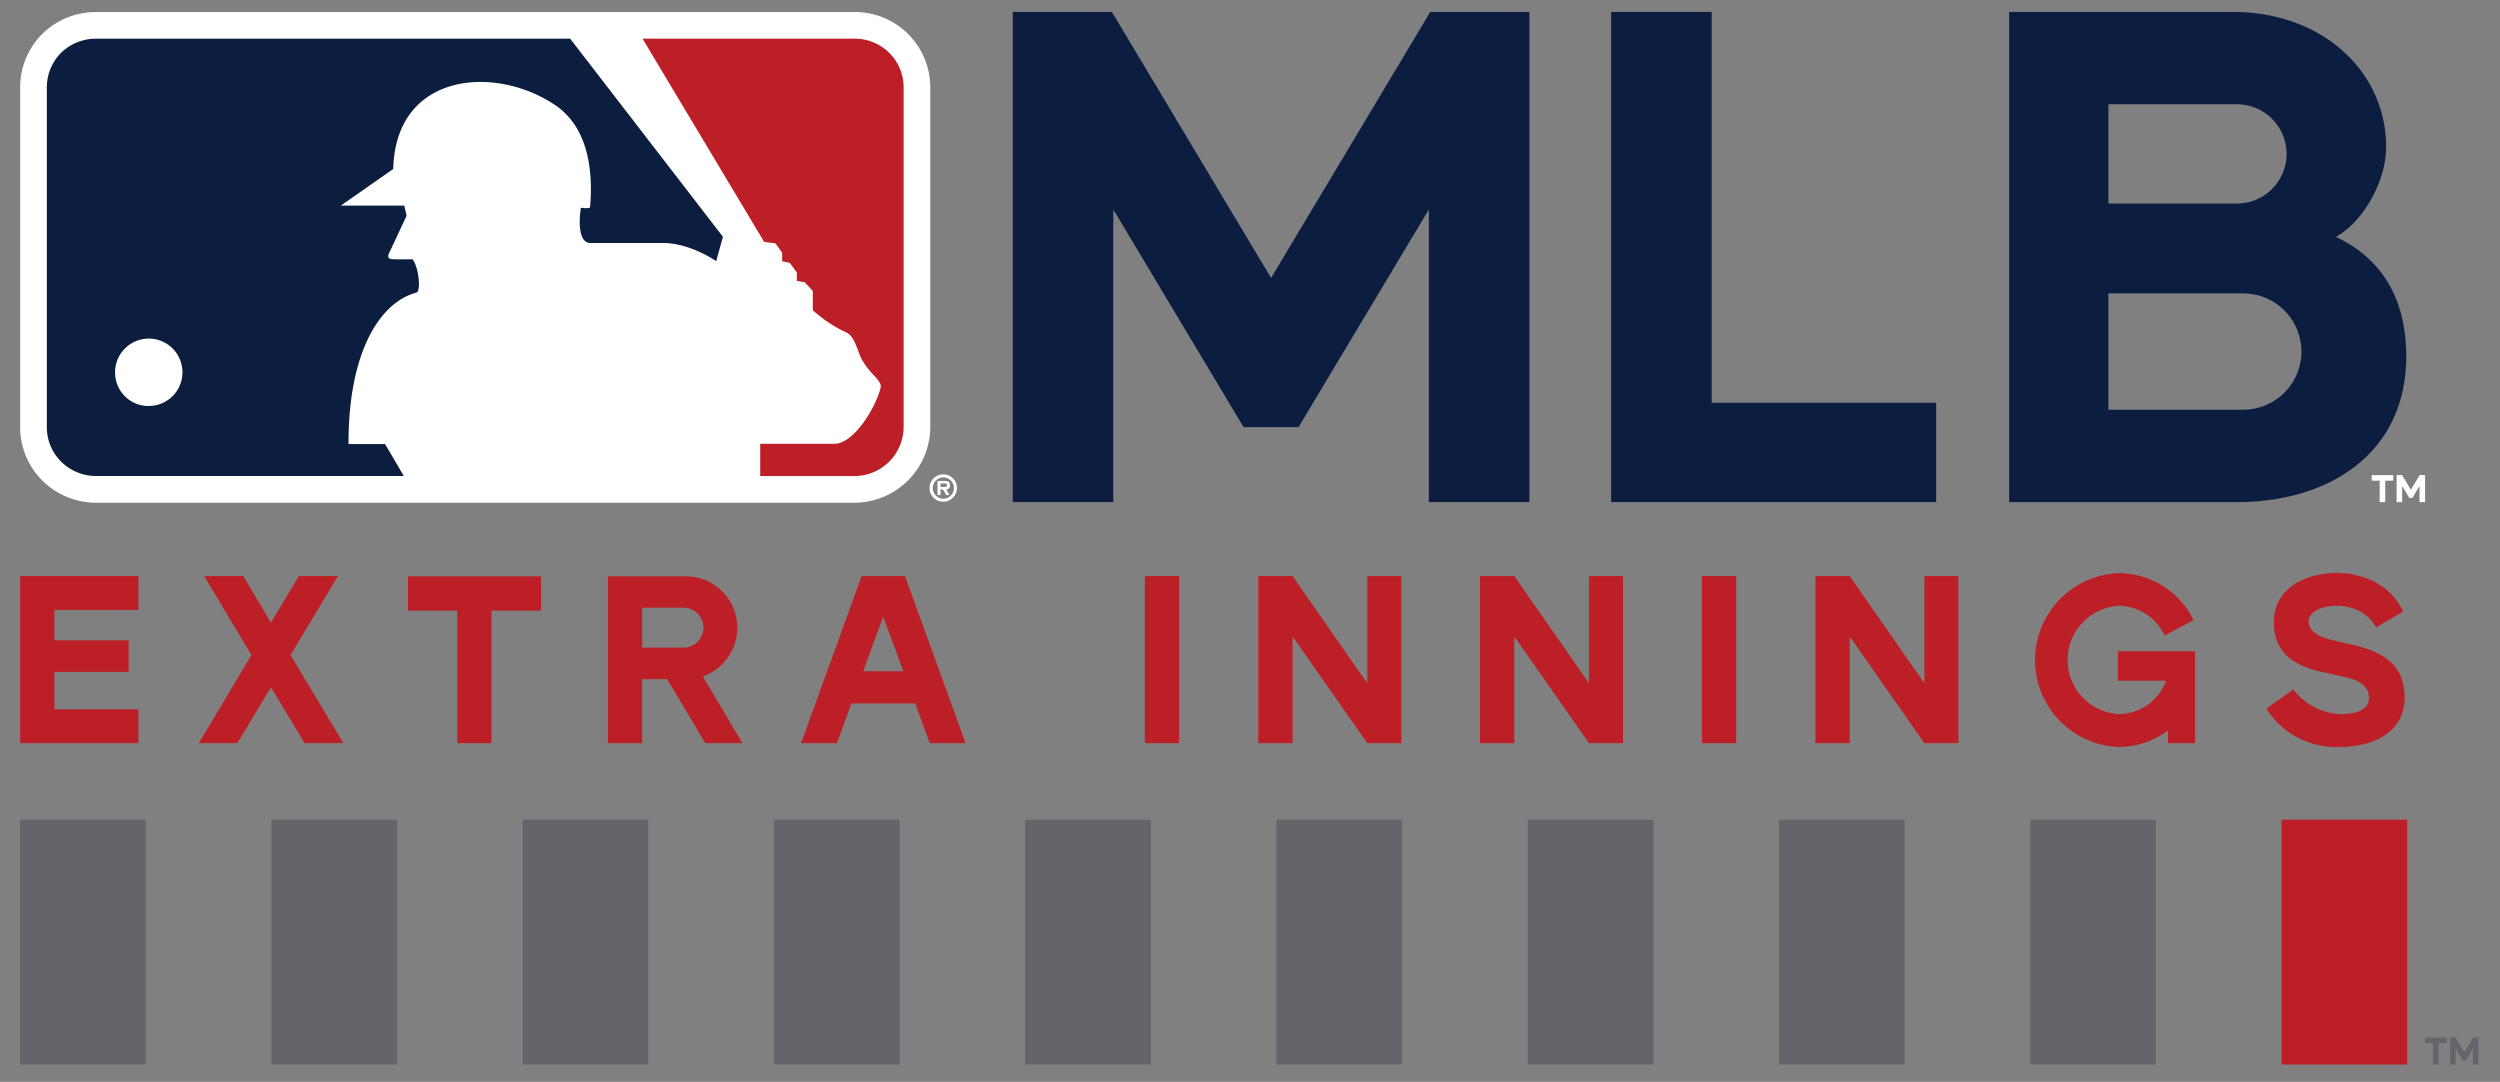
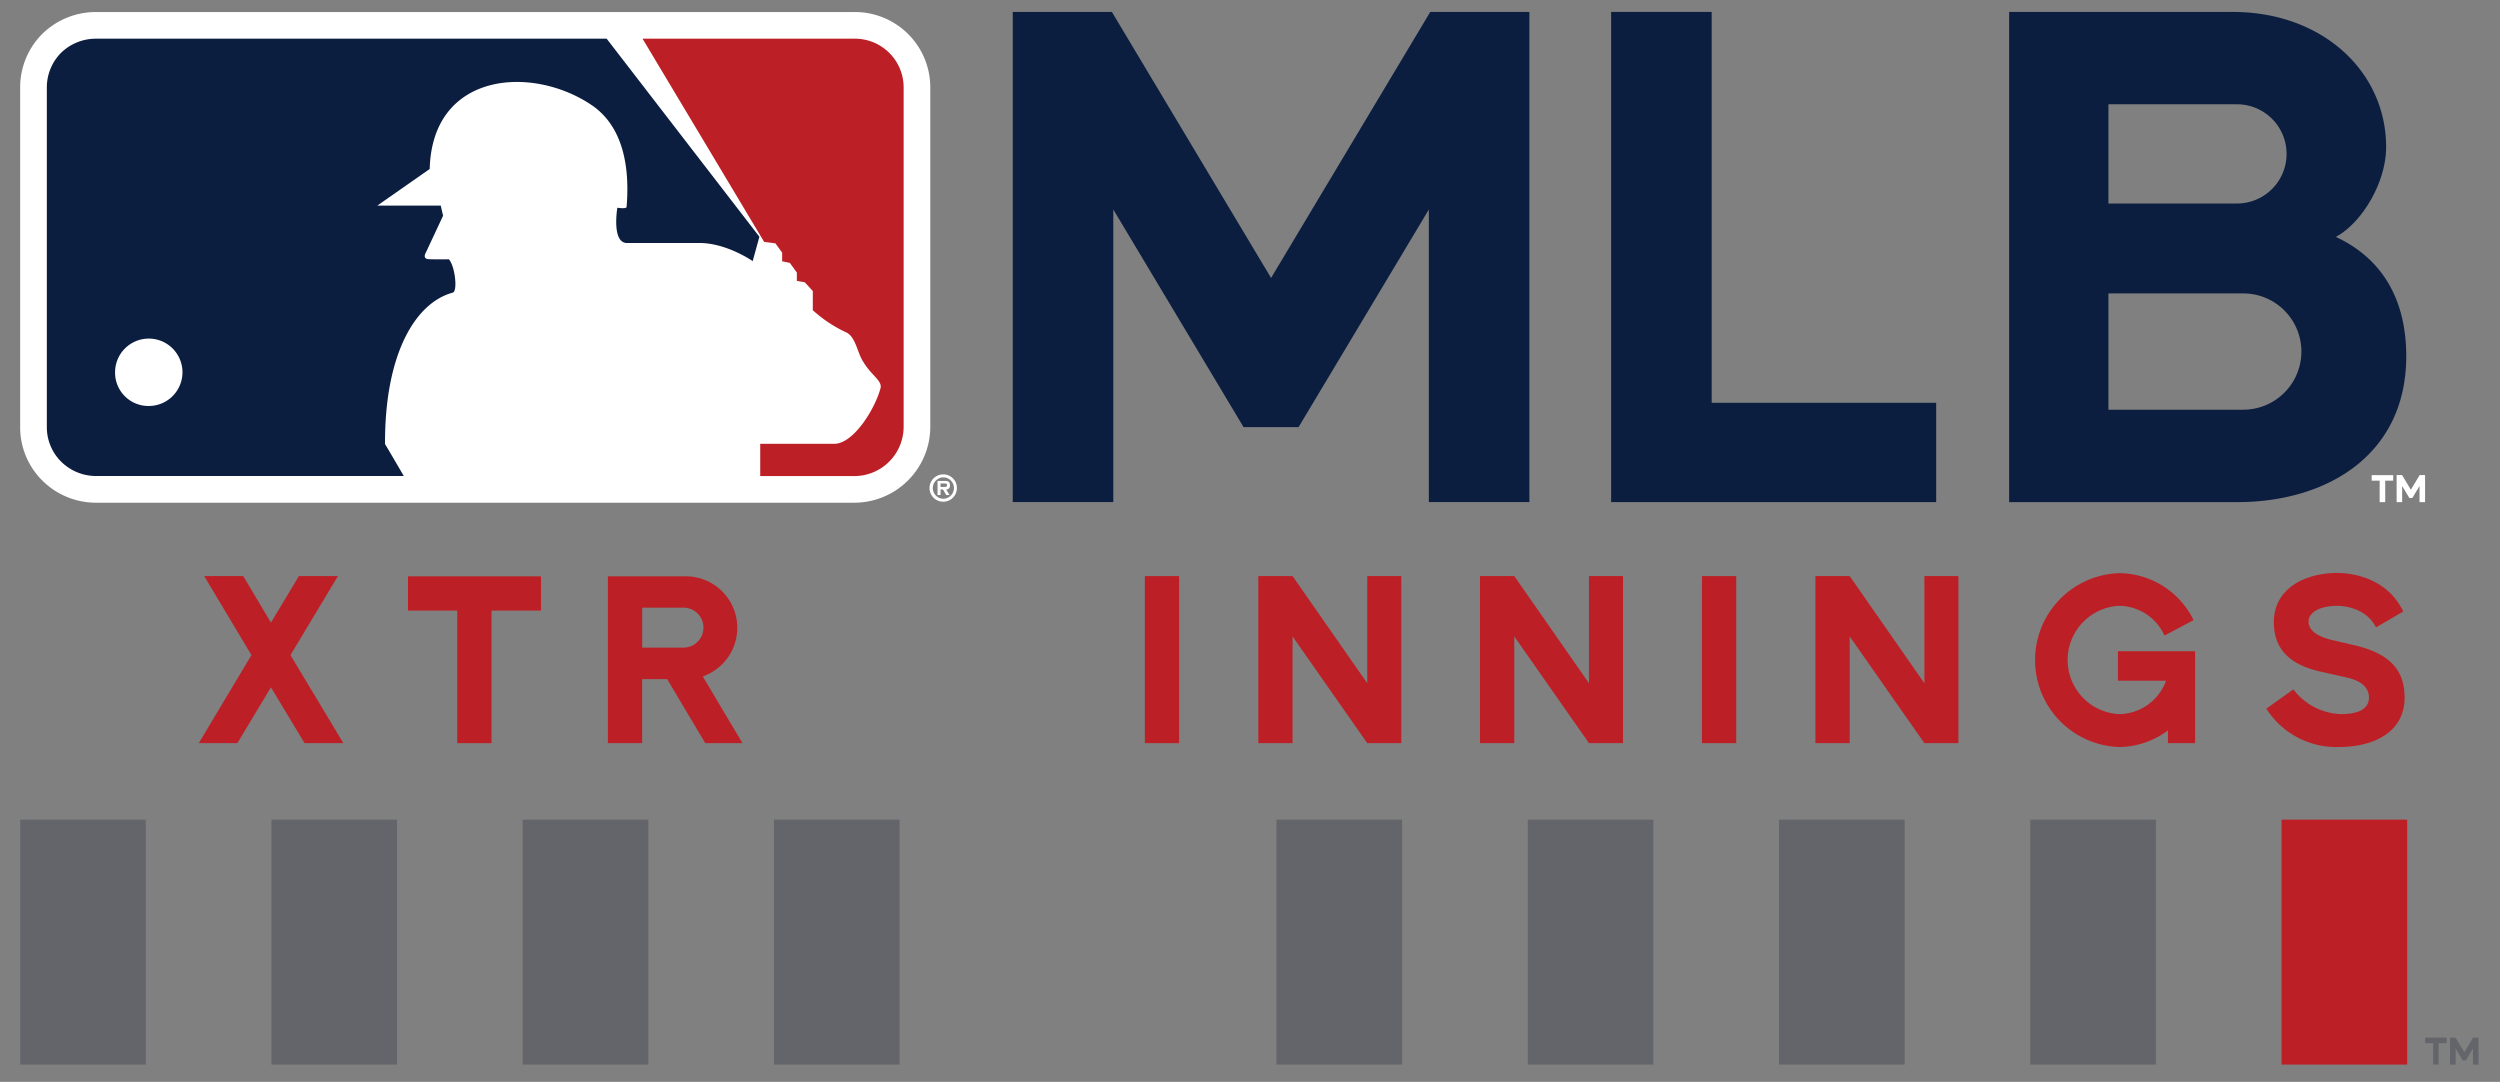
<svg xmlns="http://www.w3.org/2000/svg" width="370.098" height="160.16" viewBox="0 0 370.098 160.16">
  <rect x="0" y="0" width="370.098" height="160.16" fill="#808080" stroke="none" />
  <defs>
    <clipPath id="clip-path">
      <rect id="Rectangle_25" data-name="Rectangle 25" width="370.098" height="160.16" transform="translate(283.664 928.843)" fill="none" />
    </clipPath>
  </defs>
  <g id="Group_10" data-name="Group 10" transform="translate(-283.664 -928.843)">
    <g id="Group_9" data-name="Group 9">
      <g id="Group_8" data-name="Group 8" clip-path="url(#clip-path)">
-         <path id="Path_6" data-name="Path 6" d="M304.156,1019.135H291.724v4.5h10.988v4.671H291.724v5.544h12.433v5.007H286.648v-24.731h17.508Z" fill="#bc2026" />
        <path id="Path_7" data-name="Path 7" d="M313.895,1014.128h5.78l4.1,6.888,4.134-6.888h5.779l-7.022,11.694,7.828,13.036h-5.745l-4.973-8.265-4.973,8.265h-5.711l7.794-13.036Z" fill="#bc2026" />
        <path id="Path_8" data-name="Path 8" d="M363.754,1014.162v5.073h-7.326v19.624h-5.074v-19.624h-7.29v-5.073Z" fill="#bc2026" />
        <g id="Group_7" data-name="Group 7">
          <g id="Group_6" data-name="Group 6" clip-path="url(#clip-path)">
            <path id="Path_9" data-name="Path 9" d="M382.429,1029.382h-3.7v9.477h-5.074v-24.7h11.559a7.623,7.623,0,0,1,2.487,14.82l5.881,9.878h-5.512Zm2.419-4.669a2.957,2.957,0,0,0,0-5.914h-6.115v5.914Z" fill="#bc2026" />
-             <path id="Path_10" data-name="Path 10" d="M402.25,1038.858l8.971-24.729h6.418l8.972,24.729H421.3l-2.15-5.88h-9.443l-2.151,5.88Zm12.163-18.715-2.957,8.065H417.4Z" fill="#bc2026" />
            <rect id="Rectangle_12" data-name="Rectangle 12" width="5.074" height="24.731" transform="translate(453.145 1014.128)" fill="#bc2026" />
            <path id="Path_11" data-name="Path 11" d="M486.072,1038.859l-11.055-15.794v15.794h-5.074v-24.731h5.074l11.055,15.86v-15.86h5.039v24.731Z" fill="#bc2026" />
            <path id="Path_12" data-name="Path 12" d="M518.894,1038.859l-11.054-15.794v15.794h-5.075v-24.731h5.075l11.054,15.86v-15.86h5.04v24.731Z" fill="#bc2026" />
            <rect id="Rectangle_13" data-name="Rectangle 13" width="5.074" height="24.731" transform="translate(535.62 1014.128)" fill="#bc2026" />
            <path id="Path_13" data-name="Path 13" d="M568.549,1038.859l-11.055-15.794v15.794H552.42v-24.731h5.074l11.055,15.86v-15.86h5.038v24.731Z" fill="#bc2026" />
            <path id="Path_14" data-name="Path 14" d="M604.328,1029.618H597.2v-4.368h11.425v13.61H604.6v-1.883a12.183,12.183,0,0,1-7.258,2.452,12.877,12.877,0,0,1,0-25.737,12.358,12.358,0,0,1,11.055,6.955l-4.3,2.283a7.468,7.468,0,0,0-6.753-4.4,8.026,8.026,0,0,0,0,16.028,7.486,7.486,0,0,0,6.787-4.468Z" fill="#bc2026" />
            <path id="Path_15" data-name="Path 15" d="M629.253,1023.67l3.026.706c5.173,1.244,7.29,3.629,7.358,7.561.1,5.543-4.941,7.492-9.711,7.492a12.247,12.247,0,0,1-10.754-5.678l4-2.855a9.2,9.2,0,0,0,7.023,3.662c1.647,0,4.2-.3,4.166-2.488-.033-1.712-1.545-2.552-3.393-2.957l-3.46-.771c-3.4-.74-7.124-2.318-7.225-7.193-.1-5.307,4.772-7.491,9.408-7.491,1.478,0,7.191.368,9.746,5.712l-4.033,2.353c-1.68-3.327-5.746-3.193-5.746-3.193-2.723,0-4.266,1.075-4.234,2.352s1.243,2.251,3.83,2.788" fill="#bc2026" />
            <rect id="Rectangle_14" data-name="Rectangle 14" width="18.6" height="36.257" transform="translate(286.648 1050.184)" fill="#63656a" />
            <rect id="Rectangle_15" data-name="Rectangle 15" width="18.599" height="36.257" transform="translate(323.845 1050.184)" fill="#63656a" />
            <rect id="Rectangle_16" data-name="Rectangle 16" width="18.598" height="36.257" transform="translate(361.044 1050.184)" fill="#63656a" />
            <rect id="Rectangle_17" data-name="Rectangle 17" width="18.599" height="36.257" transform="translate(398.24 1050.184)" fill="#63656a" />
-             <rect id="Rectangle_18" data-name="Rectangle 18" width="18.598" height="36.257" transform="translate(435.437 1050.184)" fill="#63656a" />
            <rect id="Rectangle_19" data-name="Rectangle 19" width="18.599" height="36.257" transform="translate(472.633 1050.184)" fill="#63656a" />
            <rect id="Rectangle_20" data-name="Rectangle 20" width="18.6" height="36.257" transform="translate(509.83 1050.184)" fill="#63656a" />
            <rect id="Rectangle_21" data-name="Rectangle 21" width="18.599" height="36.257" transform="translate(547.027 1050.184)" fill="#63656a" />
            <rect id="Rectangle_22" data-name="Rectangle 22" width="18.599" height="36.257" transform="translate(584.223 1050.184)" fill="#63656a" />
            <rect id="Rectangle_23" data-name="Rectangle 23" width="18.599" height="36.257" transform="translate(621.421 1050.184)" fill="#bc2026" />
            <path id="Path_16" data-name="Path 16" d="M410.172,930.625H297.885a11.317,11.317,0,0,0-7.96,3.235,11.188,11.188,0,0,0-3.276,8.014v50.111a11.109,11.109,0,0,0,3.26,7.978,11.252,11.252,0,0,0,7.976,3.3l112.287,0a11.26,11.26,0,0,0,11.212-11.283v-50.11a11.165,11.165,0,0,0-11.212-11.246" fill="#fff" />
            <path id="Path_17" data-name="Path 17" d="M417.438,941.87a7.217,7.217,0,0,0-7.266-7.3H378.785L396.79,964.66l1.663.209,1,1.373v1.284l1.137.236,1.038,1.431v1.236l1.179.208,1.183,1.293v2.834a19.515,19.515,0,0,0,4.8,3.217c1.593.614,1.763,3.138,2.721,4.509,1.2,1.974,2.842,2.763,2.49,3.873-.8,2.958-3.83,7.937-6.647,8.177H396.208v4.779h13.964a7.3,7.3,0,0,0,7.266-7.337V941.87" fill="#bc2026" />
-             <path id="Path_18" data-name="Path 18" d="M340.662,994.587h-5.4c-.048-13.479,4.552-20.941,10.017-22.42.749-.136.39-3.82-.558-4.94,0,0-2.65.04-3.205-.036-.694-.188-.213-.951-.213-.951l2.556-5.463-.349-1.494h-9.393l7.762-5.424c.362-14.316,15.039-15.431,23.888-9.512,5.254,3.482,5.663,10.377,5.254,15.148-.068.309-1.366.1-1.366.1s-.892,5.227,1.442,5.227h10.325c4.213-.167,8.268,2.68,8.268,2.68l.994-3.608-22.613-29.324H297.885a7.406,7.406,0,0,0-5.2,2.108,7.3,7.3,0,0,0-2.088,5.194v50.11a7.2,7.2,0,0,0,2.088,5.174,7.359,7.359,0,0,0,5.2,2.156H343.44c-1.112-1.919-2.389-4.093-2.778-4.728" fill="#0b1e40" />
+             <path id="Path_18" data-name="Path 18" d="M340.662,994.587c-.048-13.479,4.552-20.941,10.017-22.42.749-.136.39-3.82-.558-4.94,0,0-2.65.04-3.205-.036-.694-.188-.213-.951-.213-.951l2.556-5.463-.349-1.494h-9.393l7.762-5.424c.362-14.316,15.039-15.431,23.888-9.512,5.254,3.482,5.663,10.377,5.254,15.148-.068.309-1.366.1-1.366.1s-.892,5.227,1.442,5.227h10.325c4.213-.167,8.268,2.68,8.268,2.68l.994-3.608-22.613-29.324H297.885a7.406,7.406,0,0,0-5.2,2.108,7.3,7.3,0,0,0-2.088,5.194v50.11a7.2,7.2,0,0,0,2.088,5.174,7.359,7.359,0,0,0,5.2,2.156H343.44c-1.112-1.919-2.389-4.093-2.778-4.728" fill="#0b1e40" />
            <path id="Path_19" data-name="Path 19" d="M300.7,983.955a4.988,4.988,0,1,1,4.946,4.989,4.934,4.934,0,0,1-4.946-4.989" fill="#fff" />
            <path id="Path_20" data-name="Path 20" d="M424.3,1000.681c0-.562-.335-.644-.816-.644h-1.029v2.1h.446v-.834h.359l.484.834h.495l-.5-.834a.55.55,0,0,0,.561-.618m-.81.241H422.9v-.512h.488c.21,0,.473,0,.473.233s-.123.279-.372.279" fill="#fff" />
            <path id="Path_21" data-name="Path 21" d="M423.3,999.07a2.024,2.024,0,1,0,2.02,2.033,2,2,0,0,0-2.02-2.033m0,3.607a1.583,1.583,0,0,1,0-3.165,1.582,1.582,0,0,1,0,3.165" fill="#fff" />
            <path id="Path_22" data-name="Path 22" d="M629.462,963.911c3.814-2.046,7.442-8,7.442-13.3,0-11.163-9.4-20-22.7-20H581.095v72.566h33.761c13.4,0,25.027-7.071,25.027-21.584,0-8.745-3.815-14.607-10.421-17.677m-33.668-4.94V944.282h19.114a7.345,7.345,0,0,1,0,14.689Zm0,30.524V972.281h19.959a8.607,8.607,0,0,1,0,17.214Z" fill="#0b1e40" />
            <path id="Path_23" data-name="Path 23" d="M495.4,930.606,471.833,969.99l-23.567-39.383H433.591v72.566h14.884V959.858l19.288,32.221H475.9l19.289-32.221v43.314h14.883V930.606Z" fill="#0b1e40" />
            <path id="Path_24" data-name="Path 24" d="M537.058,930.606H522.174v72.566h48.12v-14.7H537.058Z" fill="#0b1e40" />
            <path id="Path_25" data-name="Path 25" d="M641.866,999.175l-1.3,2.169-1.3-2.169h-.809v4h.82v-2.386l1.062,1.774h.448l1.062-1.774v2.386h.82v-4Z" fill="#fff" />
            <path id="Path_26" data-name="Path 26" d="M637.954,999.177h-3.19V1000h1.184v3.176h.821V1000h1.184Z" fill="#fff" />
            <path id="Path_27" data-name="Path 27" d="M649.778,1082.445l-1.3,2.169-1.3-2.169h-.808v4h.82v-2.384l1.062,1.774h.448l1.062-1.774v2.384h.82v-4Z" fill="#63656a" />
            <path id="Path_28" data-name="Path 28" d="M645.865,1082.446h-3.191v.82h1.186v3.174h.82v-3.174h1.186Z" fill="#63656a" />
          </g>
        </g>
      </g>
    </g>
  </g>
</svg>